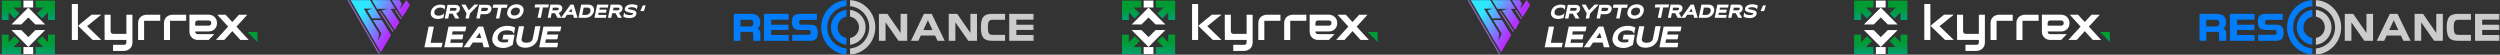
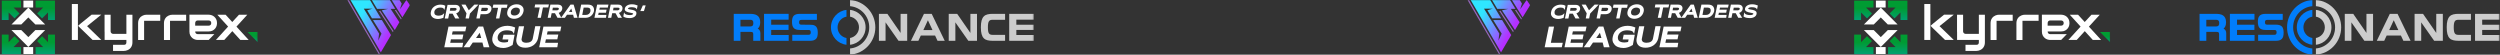
<svg xmlns="http://www.w3.org/2000/svg" width="1830" height="40" viewBox="0 0 1830 40" fill="none">
  <rect x="0" y="0" width="1830" height="40" fill="#333333" stroke="none" />
  <g clip-path="url(#clip0_8191_2584)">
    <mask id="mask0_8191_2584" style="mask-type:luminance" maskUnits="userSpaceOnUse" x="0" y="-1" width="189" height="41">
      <path d="M188.761 -0H0.789V40H188.761V-0Z" fill="white" />
    </mask>
    <g mask="url(#mask0_8191_2584)">
      <path d="M35.149 30.829L30.788 26.471L27.198 30.075L31.54 34.433H26.07V39.547H40.224V25.32H35.149V30.829Z" fill="url(#paint0_linear_8191_2584)" />
      <path d="M26.07 5.509H31.54L27.198 9.868L30.788 13.471L35.149 9.113V14.622H40.224V0.396H26.07V5.509Z" fill="url(#paint1_linear_8191_2584)" />
      <path d="M1.239 14.622H6.314V9.113L10.656 13.471L14.265 9.868L9.923 5.509H15.393V0.396H1.239V14.622Z" fill="url(#paint2_linear_8191_2584)" />
      <path d="M14.265 30.075L10.656 26.471L6.314 30.829V25.32H1.239V39.547H15.393V34.433H9.923L14.265 30.075Z" fill="url(#paint3_linear_8191_2584)" />
      <path d="M181.186 23.414L188.573 30.829V23.414H181.186Z" fill="url(#paint4_linear_8191_2584)" />
      <path d="M20.732 27.169L15.581 22.018H8.382L20.732 34.395L33.063 22.018H25.882L20.732 27.169Z" fill="white" />
      <path d="M8.382 17.924H15.581L20.732 12.773L25.882 17.924H33.063L20.732 5.547L8.382 17.924Z" fill="white" />
      <path d="M24.284 34.434H17.16V39.547H24.284V34.434Z" fill="white" />
      <path d="M24.284 0.396H17.16V5.509H24.284V0.396Z" fill="white" />
      <path d="M57.029 2.943H52.593V29.245H57.029V2.943Z" fill="white" />
      <path d="M67.067 10.735L58.984 17.282C58.74 17.471 57.161 18.886 57.161 18.886C57.161 18.886 58.364 20.131 58.852 20.603L67.781 29.245H74.172L63.74 19.15L74.172 10.716H67.067V10.735Z" fill="white" />
      <path d="M92.518 24.793H82.8C81.879 24.793 80.977 24 80.977 23V10.774H76.54V23.019C76.54 23.189 76.559 23.358 76.578 23.528V29.245H82.762H84.605L84.755 29.358V29.245H92.518V31.019C92.518 31.604 92.368 32.038 92.067 32.358C91.766 32.66 91.334 32.811 90.732 32.811H82.744V37.264H90.732C91.146 37.264 91.597 37.208 92.067 37.113C92.537 37.019 92.988 36.868 93.458 36.66C93.909 36.453 94.36 36.189 94.774 35.868C95.187 35.547 95.563 35.151 95.883 34.679C96.202 34.226 96.447 33.679 96.653 33.075C96.841 32.472 96.935 31.774 96.935 31.019V10.774H92.518V24.793Z" fill="white" />
      <path d="M105.959 10.906C105.489 11 105.019 11.151 104.568 11.359C104.116 11.566 103.665 11.83 103.252 12.151C102.838 12.472 102.462 12.868 102.143 13.34C101.823 13.793 101.56 14.34 101.372 14.943C101.184 15.547 101.09 16.227 101.09 17V29.264H105.489V17.17V16.981C105.489 16.396 105.489 15.208 105.489 15.208C105.489 15.208 106.71 15.208 107.312 15.208H107.444H117.293V10.774H107.293C106.88 10.774 106.428 10.811 105.959 10.906Z" fill="white" />
      <path d="M124.886 10.906C124.416 11 123.946 11.151 123.495 11.359C123.044 11.566 122.593 11.83 122.179 12.151C121.766 12.472 121.39 12.868 121.07 13.34C120.751 13.793 120.488 14.34 120.3 14.943C120.112 15.547 120.018 16.227 120.018 17V29.264H124.454V17.17V16.981C124.454 16.396 124.454 15.208 124.454 15.208C124.454 15.208 125.676 15.208 126.277 15.208H126.409H136.259V10.774H126.258C125.788 10.774 125.356 10.811 124.886 10.906Z" fill="white" />
      <path d="M158.855 16.886C158.855 15.773 158.648 14.829 158.235 14.037C157.821 13.263 157.313 12.622 156.713 12.131C156.111 11.64 155.453 11.301 154.738 11.074C154.024 10.867 153.367 10.754 152.746 10.754H144.776C144.72 10.754 144.664 10.754 144.607 10.754H138.667V16.867V23.112C138.667 24.225 138.874 25.169 139.287 25.961C139.701 26.735 140.208 27.376 140.81 27.867C141.412 28.357 142.07 28.697 142.783 28.923C143.497 29.131 144.156 29.244 144.776 29.244H152.765L156.9 24.999H144.814C144.268 24.999 143.818 24.829 143.441 24.508C143.066 24.169 142.897 23.716 142.897 23.131V23.018H152.784C153.892 23.018 154.832 22.81 155.622 22.395C156.392 21.98 157.032 21.471 157.521 20.867C158.009 20.263 158.348 19.603 158.573 18.886C158.742 18.169 158.855 17.508 158.855 16.886ZM154.156 18.225C153.817 18.603 153.367 18.773 152.765 18.773H142.878V16.904C142.878 16.357 143.047 15.905 143.366 15.527C143.705 15.15 144.156 14.98 144.757 14.98H152.746C153.272 14.98 153.705 15.15 154.08 15.471C154.457 15.81 154.626 16.263 154.626 16.829C154.644 17.395 154.475 17.848 154.156 18.225Z" fill="white" />
      <path d="M173.085 19.491L181.036 10.774H174.945L170.02 16.113L165.133 10.774H159.062L166.975 19.453L158.046 29.245H164.156L170.058 22.793L175.941 29.245H182.032L173.085 19.491Z" fill="white" />
    </g>
  </g>
  <g clip-path="url(#clip1_8191_2584)">
    <mask id="mask1_8191_2584" style="mask-type:luminance" maskUnits="userSpaceOnUse" x="254" y="0" width="47" height="40">
      <path d="M300.125 0H254.196V39.959H300.125V0Z" fill="white" />
    </mask>
    <g mask="url(#mask1_8191_2584)">
      <path fill-rule="evenodd" clip-rule="evenodd" d="M279.535 14.681H273.027L279.249 24.661L276.834 29.774L277.489 24.578L266.313 6.351H272.699L268.769 7.547L272.29 13.403H278.798L270.816 0.001H256.53L278.758 38.31L286.208 25.65L279.535 14.681ZM297.506 0.001L292.757 6.846L294.067 2.64L292.43 -0.04H286.699L294.558 12.661L300.084 3.754L297.506 0.001ZM289.319 6.475H285.921L292.348 16.248L288.991 21.98L279.453 7.589L284.202 6.475H276.015L272.167 0.001H285.348L289.319 6.475Z" fill="url(#paint5_linear_8191_2584)" />
      <path d="M287.558 23.506L277.447 8.083L278.348 7.877L288.049 22.723L287.558 23.506Z" fill="#9666BE" />
      <path d="M277.447 39.96L254.196 0.001H255.302L277.938 39.176L277.447 39.96Z" fill="#9666BE" />
      <path d="M293.535 14.269L288.909 7.3H289.933L293.985 13.486L293.535 14.269Z" fill="#9666BE" />
    </g>
-     <path d="M317.564 19.463H313.757L310.687 34.597H323.213L323.95 31.34H315.231L317.564 19.463Z" fill="white" />
    <path d="M338.441 28.783L339.178 25.278H330.827L331.359 22.927H340.611L341.347 19.463H328.289L325.219 34.597H338.441L339.014 31.34H329.558L330.09 28.783H338.441Z" fill="white" />
    <path d="M350.23 19.464L339.342 34.598H343.681L346.055 31.134H353.137L354.037 34.598H358.212L353.669 19.423H350.23V19.464ZM352.236 27.835H348.429L351.131 24L352.236 27.835Z" fill="white" />
    <path d="M370.943 22.185C373.317 22.185 374.955 22.721 375.282 23.299L376.183 24.742L377.083 20.165L376.715 20C375.61 19.464 373.44 18.886 371.434 18.886C365.826 18.886 361.446 22.185 360.546 26.927C360.014 29.113 360.382 30.969 361.651 32.412C362.92 34.226 365.458 35.134 368.528 35.134C370.534 35.134 372.867 34.391 374.873 33.113L375.241 32.948L376.674 25.443H368.528L367.791 28.907H372.13L371.762 30.721C370.861 30.886 369.961 31.092 369.06 31.092C367.054 31.092 365.622 30.556 364.885 29.649C364.353 28.907 364.148 27.835 364.353 26.721C364.926 24 367.464 22.185 370.943 22.185Z" fill="white" />
    <path d="M391.779 19.258L389.978 28.206C389.609 30.227 387.808 31.299 385.27 31.299C383.838 31.299 382.732 30.928 382.2 30.186C381.832 29.65 381.668 29.072 381.832 28.371L383.633 19.217H379.826L378.025 28.165C377.657 29.98 378.025 31.464 378.926 32.742C380.031 34.186 381.996 34.928 384.534 34.928C389.077 34.928 392.68 32.371 393.785 28.33L395.586 19.175H391.779V19.258Z" fill="white" />
    <path d="M394.685 34.597H407.948L408.48 31.34H399.065L399.597 28.783H407.948L408.685 25.278H400.334L400.866 22.927H410.117L410.854 19.463H397.796L394.685 34.597Z" fill="white" />
    <path d="M320.921 11.464C319.734 11.464 318.752 11.092 318.301 10.515C317.933 10.02 317.81 9.319 317.933 8.577C318.301 6.763 319.98 5.567 322.231 5.567C323.541 5.567 324.523 5.814 324.728 6.309L325.342 7.257L325.956 4.247L325.71 4.123C324.974 3.629 323.786 3.381 322.599 3.381C318.874 3.381 316.009 5.443 315.436 8.577C315.067 10.02 315.313 11.216 316.173 12.206C316.991 13.278 318.67 13.897 320.594 13.897C321.903 13.897 323.213 13.525 324.319 13.154L324.564 13.031L325.178 9.649L324.114 10.598C323.541 11.092 322.231 11.464 320.921 11.464Z" fill="white" />
    <path d="M328.085 13.526L328.821 10.021H331.318L333.242 13.526H336.231L333.938 9.773C335.371 9.278 336.312 8.33 336.558 7.01C336.804 6.062 336.558 5.196 336.067 4.619C335.453 3.876 334.511 3.546 333.201 3.546H327.593L325.547 13.567H328.085V13.526ZM332.997 5.814C333.488 5.814 333.815 5.938 334.061 6.186C334.184 6.309 334.307 6.557 334.184 6.928C334.061 7.546 333.365 7.876 332.506 7.876H329.272L329.64 5.814H332.997Z" fill="white" />
    <path d="M340.774 13.525H343.271L344.008 9.897L350.23 3.381H347.242L343.148 7.505L340.774 3.381H337.786L341.47 9.773L340.774 13.525Z" fill="white" />
    <path d="M356.329 3.505H350.721L348.674 13.526H351.171L351.785 10.392H355.265C357.557 10.392 359.317 9.072 359.686 7.01C359.931 6.062 359.686 5.196 359.195 4.619C358.58 3.876 357.639 3.505 356.329 3.505ZM357.148 6.763C357.025 7.588 356.329 8.082 355.347 8.082H352.113L352.604 5.691H355.961C356.452 5.691 356.779 5.814 357.025 6.062C357.148 6.144 357.271 6.392 357.148 6.763Z" fill="white" />
    <path d="M363.042 13.525H365.539L367.095 5.69H371.025L371.516 3.381H361.118L360.627 5.69H364.598L363.042 13.525Z" fill="white" />
    <path d="M372.13 12.082C373.072 13.154 374.504 13.773 376.305 13.773C379.662 13.773 382.405 11.711 383.141 8.577C383.51 7.134 383.264 5.814 382.405 4.825C381.463 3.752 380.03 3.134 378.229 3.134C374.75 3.134 372.007 5.196 371.393 8.33C371.025 9.773 371.27 11.093 372.13 12.082ZM377.861 5.567C378.925 5.567 379.662 5.938 380.153 6.392C380.522 6.886 380.644 7.464 380.522 8.33C380.153 10.144 378.598 11.34 376.592 11.34C375.528 11.34 374.791 11.093 374.3 10.515C373.931 10.02 373.808 9.443 373.931 8.577C374.259 6.763 375.814 5.567 377.861 5.567Z" fill="white" />
    <path d="M393.498 13.031H395.913L397.428 5.485H401.317L401.808 3.258H391.738L391.288 5.485H395.095L393.498 13.031Z" fill="white" />
    <path d="M417.609 3.381L410.814 12.824L408.972 9.402C410.363 8.948 411.264 8 411.51 6.721C411.755 5.773 411.51 4.989 411.059 4.412C410.486 3.711 409.545 3.381 408.276 3.381H402.872L400.908 13.031H403.118L403.814 9.649H406.229L408.071 13.031H410.732H410.978H413.515L415.03 10.804H419.533L420.106 13.031H422.767L419.901 3.381H417.609ZM409.054 6.639C408.931 7.216 408.235 7.587 407.457 7.587H404.346L404.674 5.608H407.907C408.358 5.608 408.726 5.732 408.931 5.938C409.054 6.062 409.176 6.268 409.054 6.639ZM418.878 8.742H416.463L418.182 6.309L418.878 8.742Z" fill="white" />
    <path d="M430.503 3.381H425.427L423.462 13.031H428.661C431.649 13.031 433.983 11.175 434.76 8.288C435.006 6.886 434.76 5.732 434.064 4.783C433.287 3.835 432.141 3.381 430.503 3.381ZM432.222 8.247C431.895 9.855 430.626 10.928 428.866 10.928H426.205L427.228 5.567H430.094C430.79 5.567 431.486 5.814 431.813 6.268C432.222 6.763 432.345 7.464 432.222 8.247Z" fill="white" />
    <path d="M444.912 5.567L445.403 3.381H437.094L435.129 13.031H443.561L443.889 10.928H437.871L438.24 9.319H443.561L444.012 7.092H438.69L439.059 5.567H444.912Z" fill="white" />
    <path d="M452.403 3.381H446.999L445.035 13.031H447.45L448.146 9.649H450.561L452.403 13.031H455.268L453.058 9.443C454.449 8.989 455.35 8.041 455.596 6.763C455.841 5.814 455.596 5.031 455.145 4.453C454.613 3.711 453.672 3.381 452.403 3.381ZM453.467 6.639C453.344 7.216 452.648 7.587 451.871 7.587H448.76L449.087 5.608H452.321C452.771 5.608 453.14 5.732 453.344 5.938C453.467 6.062 453.59 6.268 453.467 6.639Z" fill="white" />
    <path d="M462.554 3.134C459.771 3.134 457.724 4.412 457.356 6.268C456.905 8.371 459.443 8.948 461.285 9.278C462.309 9.402 463.578 9.732 463.496 10.103C463.373 10.556 462.554 11.051 461.203 11.051C459.116 11.051 457.724 10.474 457.397 10.02L456.823 9.072L456.25 12.082L456.496 12.206C457.315 12.907 459.034 13.237 460.999 13.237C463.537 13.237 465.624 11.959 465.829 10.103C465.952 9.526 465.829 9.072 465.583 8.577C464.888 7.629 463.373 7.299 461.899 7.051C461.081 6.928 459.934 6.721 459.689 6.35C459.689 6.35 459.689 6.35 459.689 6.227C459.812 5.773 460.712 5.278 462.227 5.278C464.069 5.278 465.338 5.732 465.583 6.103L466.157 6.928L466.73 4.041L466.484 3.917C465.583 3.505 464.069 3.134 462.554 3.134Z" fill="white" />
    <path d="M470.537 3.958L468.695 8.123H471.356L472.625 3.958H470.537Z" fill="white" />
  </g>
  <g clip-path="url(#clip2_8191_2584)">
    <mask id="mask2_8191_2584" style="mask-type:luminance" maskUnits="userSpaceOnUse" x="536" y="0" width="221" height="40">
      <path d="M756.789 0H536.789V40H756.789V0Z" fill="white" />
    </mask>
    <g mask="url(#mask2_8191_2584)">
      <path d="M542.017 23.335V29.865H536.789V10.134H549C549.979 10.134 550.916 10.209 551.812 10.363C552.708 10.517 553.507 10.812 554.2 11.256C554.893 11.695 555.442 12.322 555.853 13.13C556.26 13.939 556.468 14.991 556.468 16.286C556.468 17.422 556.306 18.366 555.987 19.118C555.669 19.876 555.221 20.488 554.653 20.956C555.258 21.264 555.733 21.689 556.08 22.236C556.426 22.783 556.602 23.508 556.602 24.41V29.861H551.374V25.008C551.374 24.377 551.244 23.943 550.986 23.7C550.727 23.456 550.182 23.335 549.346 23.335H542.017ZM551.457 16.912C551.457 16.407 551.397 16.001 551.281 15.683C551.166 15.37 551.004 15.122 550.801 14.939C550.598 14.762 550.358 14.64 550.081 14.575C549.803 14.514 549.508 14.481 549.189 14.481H542.017V19.366H549.189C549.508 19.366 549.808 19.329 550.081 19.259C550.358 19.189 550.598 19.062 550.801 18.88C551.004 18.702 551.166 18.455 551.281 18.137C551.397 17.824 551.457 17.412 551.457 16.912Z" fill="#017DFB" />
      <path d="M577.224 21.905H564.505V25.602H577.33V29.866H559.277V10.134H577.275V14.398H564.505V18.095H577.224V21.905Z" fill="#017DFB" />
-       <path d="M585.517 21.933C584.414 21.933 583.495 21.811 582.756 21.568C582.017 21.325 581.426 20.956 580.982 20.46C580.539 19.965 580.22 19.343 580.035 18.6C579.851 17.857 579.754 16.978 579.754 15.968C579.754 14.996 579.841 14.145 580.022 13.416C580.197 12.687 580.507 12.079 580.941 11.593C581.375 11.107 581.961 10.742 582.7 10.499C583.439 10.256 584.377 10.134 585.513 10.134H597.964V14.561H586.58C585.975 14.561 585.554 14.697 585.314 14.968C585.074 15.239 584.954 15.688 584.954 16.319C584.954 16.95 585.074 17.394 585.314 17.656C585.554 17.918 585.975 18.049 586.58 18.049H592.874C593.978 18.049 594.897 18.165 595.636 18.399C596.375 18.633 596.962 18.993 597.396 19.479C597.83 19.965 598.144 20.577 598.329 21.316C598.514 22.055 598.61 22.919 598.61 23.906C598.61 24.892 598.523 25.761 598.343 26.509C598.162 27.257 597.853 27.879 597.41 28.37C596.966 28.865 596.38 29.239 595.65 29.492C594.92 29.744 593.997 29.87 592.879 29.87H579.948V25.472H591.84C592.427 25.472 592.842 25.331 593.092 25.051C593.341 24.77 593.466 24.308 593.466 23.663C593.466 22.98 593.336 22.522 593.078 22.288C592.819 22.055 592.408 21.938 591.84 21.938H585.517V21.933Z" fill="#017DFB" />
+       <path d="M585.517 21.933C584.414 21.933 583.495 21.811 582.756 21.568C582.017 21.325 581.426 20.956 580.982 20.46C580.539 19.965 580.22 19.343 580.035 18.6C579.851 17.857 579.754 16.978 579.754 15.968C579.754 14.996 579.841 14.145 580.022 13.416C580.197 12.687 580.507 12.079 580.941 11.593C581.375 11.107 581.961 10.742 582.7 10.499C583.439 10.256 584.377 10.134 585.513 10.134H597.964V14.561H586.58C585.975 14.561 585.554 14.697 585.314 14.968C585.074 15.239 584.954 15.688 584.954 16.319C584.954 16.95 585.074 17.394 585.314 17.656C585.554 17.918 585.975 18.049 586.58 18.049C593.978 18.049 594.897 18.165 595.636 18.399C596.375 18.633 596.962 18.993 597.396 19.479C597.83 19.965 598.144 20.577 598.329 21.316C598.514 22.055 598.61 22.919 598.61 23.906C598.61 24.892 598.523 25.761 598.343 26.509C598.162 27.257 597.853 27.879 597.41 28.37C596.966 28.865 596.38 29.239 595.65 29.492C594.92 29.744 593.997 29.87 592.879 29.87H579.948V25.472H591.84C592.427 25.472 592.842 25.331 593.092 25.051C593.341 24.77 593.466 24.308 593.466 23.663C593.466 22.98 593.336 22.522 593.078 22.288C592.819 22.055 592.408 21.938 591.84 21.938H585.517V21.933Z" fill="#017DFB" />
      <path d="M659.24 24.116V10.134H664.066V29.866H657.72L648.225 16.37V29.866H643.371V10.134H649.56L659.24 24.116Z" fill="#CCCCCC" />
      <path d="M676.347 10.134H682L691.547 29.866H686.267L684.481 26.032H674.029L672.241 29.866H666.801L676.347 10.134ZM675.895 22.012H682.587L679.224 14.832L675.895 22.012Z" fill="#CCCCCC" />
      <path d="M710.337 24.116V10.134H715.164V29.866H708.818L699.323 16.37V29.866H694.469V10.134H700.657L710.337 24.116Z" fill="#CCCCCC" />
      <path d="M735.726 29.866H726.632C725.192 29.866 723.93 29.735 722.845 29.473C721.76 29.211 720.859 28.721 720.139 28.001C719.419 27.281 718.883 26.285 718.527 25.004C718.171 23.728 717.996 22.064 717.996 20.012C717.996 17.96 718.171 16.296 718.527 15.02C718.883 13.743 719.419 12.738 720.139 12.009C720.859 11.28 721.76 10.784 722.845 10.523C723.93 10.261 725.192 10.13 726.632 10.13H735.726V14.477H726.66C726.004 14.477 725.45 14.552 725.007 14.706C724.563 14.861 724.203 15.141 723.926 15.557C723.648 15.973 723.45 16.539 723.326 17.259C723.201 17.978 723.141 18.895 723.141 20.012C723.141 21.129 723.201 22.045 723.326 22.765C723.45 23.485 723.648 24.046 723.926 24.453C724.203 24.859 724.567 25.135 725.021 25.289C725.473 25.444 726.023 25.518 726.66 25.518H735.726V29.866Z" fill="#CCCCCC" />
      <path d="M756.681 21.905H743.962V25.602H756.787V29.866H738.734V10.134H756.732V14.398H743.958V18.095H756.677V21.905H756.681Z" fill="#CCCCCC" />
-       <path d="M619.627 35.475C611.762 34.802 605.582 28.136 605.582 20.002C605.582 11.869 611.762 5.203 619.627 4.53V0C609.295 0.682 601.121 9.372 601.121 20.002C601.121 30.632 609.291 39.322 619.622 40.005V35.475H619.627Z" fill="#017DFB" />
      <path d="M619.628 27.809C615.924 27.178 613.102 23.929 613.102 20.002C613.102 16.076 615.929 12.827 619.628 12.196V7.241C613.241 7.904 608.258 13.36 608.258 20.002C608.258 26.645 613.241 32.095 619.628 32.764V27.809Z" fill="#017DFB" />
      <path d="M622.242 0V4.53C630.107 5.203 636.286 11.869 636.286 20.002C636.286 28.136 630.107 34.802 622.242 35.475V40.005C632.573 39.322 640.743 30.632 640.743 20.002C640.743 9.372 632.568 0.682 622.242 0Z" fill="#CCCCCC" />
      <path d="M622.242 7.241V12.191C625.95 12.822 628.777 16.066 628.777 19.998C628.777 23.929 625.945 27.178 622.242 27.804V32.754C628.633 32.095 633.621 26.635 633.621 19.993C633.621 13.35 628.628 7.9 622.242 7.241Z" fill="#CCCCCC" />
    </g>
  </g>
  <g clip-path="url(#clip3_8191_2584)">
    <mask id="mask3_8191_2584" style="mask-type:luminance" maskUnits="userSpaceOnUse" x="820" y="-1" width="189" height="41">
      <path d="M1008.76 -0H820.789V40H1008.76V-0Z" fill="white" />
    </mask>
    <g mask="url(#mask3_8191_2584)">
      <path d="M855.149 30.829L850.788 26.471L847.198 30.075L851.54 34.433H846.07V39.547H860.225V25.32H855.149V30.829Z" fill="url(#paint6_linear_8191_2584)" />
      <path d="M846.07 5.509H851.54L847.198 9.868L850.788 13.471L855.149 9.113V14.622H860.225V0.396H846.07V5.509Z" fill="url(#paint7_linear_8191_2584)" />
      <path d="M821.239 14.622H826.314V9.113L830.656 13.471L834.265 9.868L829.923 5.509H835.393V0.396H821.239V14.622Z" fill="url(#paint8_linear_8191_2584)" />
      <path d="M834.265 30.075L830.656 26.471L826.314 30.829V25.32H821.239V39.547H835.393V34.433H829.923L834.265 30.075Z" fill="url(#paint9_linear_8191_2584)" />
      <path d="M1001.19 23.414L1008.57 30.829V23.414H1001.19Z" fill="url(#paint10_linear_8191_2584)" />
      <path d="M840.732 27.169L835.581 22.018H828.382L840.732 34.395L853.063 22.018H845.882L840.732 27.169Z" fill="white" />
      <path d="M828.382 17.924H835.581L840.732 12.773L845.882 17.924H853.063L840.732 5.547L828.382 17.924Z" fill="white" />
      <path d="M844.284 34.434H837.16V39.547H844.284V34.434Z" fill="white" />
      <path d="M844.284 0.396H837.16V5.509H844.284V0.396Z" fill="white" />
      <path d="M877.029 2.943H872.593V29.245H877.029V2.943Z" fill="white" />
      <path d="M887.067 10.735L878.984 17.282C878.74 17.471 877.161 18.886 877.161 18.886C877.161 18.886 878.364 20.131 878.853 20.603L887.781 29.245H894.172L883.74 19.15L894.172 10.716H887.067V10.735Z" fill="white" />
      <path d="M912.518 24.793H902.8C901.879 24.793 900.977 24 900.977 23V10.774H896.541V23.019C896.541 23.189 896.559 23.358 896.578 23.528V29.245H902.763H904.605L904.755 29.358V29.245H912.518V31.019C912.518 31.604 912.368 32.038 912.067 32.358C911.766 32.66 911.334 32.811 910.732 32.811H902.744V37.264H910.732C911.146 37.264 911.597 37.208 912.067 37.113C912.537 37.019 912.988 36.868 913.458 36.66C913.909 36.453 914.36 36.189 914.774 35.868C915.187 35.547 915.563 35.151 915.883 34.679C916.202 34.226 916.447 33.679 916.654 33.075C916.842 32.472 916.935 31.774 916.935 31.019V10.774H912.518V24.793Z" fill="white" />
      <path d="M925.959 10.906C925.489 11 925.019 11.151 924.568 11.359C924.117 11.566 923.665 11.83 923.252 12.151C922.838 12.472 922.462 12.868 922.143 13.34C921.823 13.793 921.56 14.34 921.372 14.943C921.184 15.547 921.09 16.227 921.09 17V29.264H925.489V17.17V16.981C925.489 16.396 925.489 15.208 925.489 15.208C925.489 15.208 926.711 15.208 927.312 15.208H927.444H937.293V10.774H927.293C926.88 10.774 926.429 10.811 925.959 10.906Z" fill="white" />
      <path d="M944.886 10.906C944.416 11 943.946 11.151 943.495 11.359C943.044 11.566 942.593 11.83 942.179 12.151C941.766 12.472 941.39 12.868 941.07 13.34C940.751 13.793 940.488 14.34 940.3 14.943C940.112 15.547 940.018 16.227 940.018 17V29.264H944.454V17.17V16.981C944.454 16.396 944.454 15.208 944.454 15.208C944.454 15.208 945.676 15.208 946.277 15.208H946.409H956.259V10.774H946.258C945.788 10.774 945.356 10.811 944.886 10.906Z" fill="white" />
      <path d="M978.855 16.886C978.855 15.773 978.648 14.829 978.235 14.037C977.821 13.263 977.313 12.622 976.713 12.131C976.111 11.64 975.453 11.301 974.738 11.074C974.024 10.867 973.367 10.754 972.746 10.754H964.776C964.72 10.754 964.664 10.754 964.607 10.754H958.667V16.867V23.112C958.667 24.225 958.874 25.169 959.287 25.961C959.701 26.735 960.208 27.376 960.81 27.867C961.412 28.357 962.07 28.697 962.783 28.923C963.498 29.131 964.156 29.244 964.776 29.244H972.765L976.9 24.999H964.814C964.268 24.999 963.818 24.829 963.441 24.508C963.066 24.169 962.897 23.716 962.897 23.131V23.018H972.784C973.893 23.018 974.832 22.81 975.622 22.395C976.392 21.98 977.032 21.471 977.521 20.867C978.009 20.263 978.348 19.603 978.573 18.886C978.742 18.169 978.855 17.508 978.855 16.886ZM974.157 18.225C973.817 18.603 973.367 18.773 972.765 18.773H962.878V16.904C962.878 16.357 963.047 15.905 963.366 15.527C963.705 15.15 964.156 14.98 964.758 14.98H972.746C973.272 14.98 973.705 15.15 974.08 15.471C974.457 15.81 974.626 16.263 974.626 16.829C974.644 17.395 974.476 17.848 974.157 18.225Z" fill="white" />
      <path d="M993.085 19.491L1001.04 10.774H994.945L990.021 16.113L985.133 10.774H979.063L986.975 19.453L978.047 29.245H984.156L990.058 22.793L995.941 29.245H1002.03L993.085 19.491Z" fill="white" />
    </g>
  </g>
  <g clip-path="url(#clip4_8191_2584)">
    <mask id="mask4_8191_2584" style="mask-type:luminance" maskUnits="userSpaceOnUse" x="1074" y="0" width="47" height="40">
      <path d="M1120.13 0H1074.2V39.959H1120.13V0Z" fill="white" />
    </mask>
    <g mask="url(#mask4_8191_2584)">
      <path fill-rule="evenodd" clip-rule="evenodd" d="M1099.54 14.681H1093.03L1099.25 24.661L1096.83 29.774L1097.49 24.578L1086.31 6.351H1092.7L1088.77 7.547L1092.29 13.403H1098.8L1090.82 0.001H1076.53L1098.76 38.31L1106.21 25.65L1099.54 14.681ZM1117.51 0.001L1112.76 6.846L1114.07 2.64L1112.43 -0.04H1106.7L1114.56 12.661L1120.08 3.754L1117.51 0.001ZM1109.32 6.475H1105.92L1112.35 16.248L1108.99 21.98L1099.45 7.589L1104.2 6.475H1096.01L1092.17 0.001H1105.35L1109.32 6.475Z" fill="url(#paint11_linear_8191_2584)" />
      <path d="M1107.56 23.506L1097.45 8.083L1098.35 7.877L1108.05 22.723L1107.56 23.506Z" fill="#9666BE" />
      <path d="M1097.45 39.96L1074.2 0.001H1075.3L1097.94 39.176L1097.45 39.96Z" fill="#9666BE" />
      <path d="M1113.53 14.269L1108.91 7.3H1109.93L1113.99 13.486L1113.53 14.269Z" fill="#9666BE" />
    </g>
    <path d="M1137.56 19.463H1133.76L1130.69 34.597H1143.21L1143.95 31.34H1135.23L1137.56 19.463Z" fill="white" />
    <path d="M1158.44 28.783L1159.18 25.278H1150.83L1151.36 22.927H1160.61L1161.35 19.463H1148.29L1145.22 34.597H1158.44L1159.01 31.34H1149.56L1150.09 28.783H1158.44Z" fill="white" />
    <path d="M1170.23 19.464L1159.34 34.598H1163.68L1166.05 31.134H1173.14L1174.04 34.598H1178.21L1173.67 19.423H1170.23V19.464ZM1172.24 27.835H1168.43L1171.13 24L1172.24 27.835Z" fill="white" />
    <path d="M1190.94 22.185C1193.32 22.185 1194.95 22.721 1195.28 23.299L1196.18 24.742L1197.08 20.165L1196.71 20C1195.61 19.464 1193.44 18.886 1191.43 18.886C1185.83 18.886 1181.45 22.185 1180.55 26.927C1180.01 29.113 1180.38 30.969 1181.65 32.412C1182.92 34.226 1185.46 35.134 1188.53 35.134C1190.53 35.134 1192.87 34.391 1194.87 33.113L1195.24 32.948L1196.67 25.443H1188.53L1187.79 28.907H1192.13L1191.76 30.721C1190.86 30.886 1189.96 31.092 1189.06 31.092C1187.05 31.092 1185.62 30.556 1184.88 29.649C1184.35 28.907 1184.15 27.835 1184.35 26.721C1184.93 24 1187.46 22.185 1190.94 22.185Z" fill="white" />
    <path d="M1211.78 19.258L1209.98 28.206C1209.61 30.227 1207.81 31.299 1205.27 31.299C1203.84 31.299 1202.73 30.928 1202.2 30.186C1201.83 29.65 1201.67 29.072 1201.83 28.371L1203.63 19.217H1199.83L1198.02 28.165C1197.66 29.98 1198.02 31.464 1198.93 32.742C1200.03 34.186 1202 34.928 1204.53 34.928C1209.08 34.928 1212.68 32.371 1213.78 28.33L1215.59 19.175H1211.78V19.258Z" fill="white" />
    <path d="M1214.68 34.597H1227.95L1228.48 31.34H1219.06L1219.6 28.783H1227.95L1228.68 25.278H1220.33L1220.87 22.927H1230.12L1230.85 19.463H1217.8L1214.68 34.597Z" fill="white" />
    <path d="M1140.92 11.464C1139.73 11.464 1138.75 11.092 1138.3 10.515C1137.93 10.02 1137.81 9.319 1137.93 8.577C1138.3 6.763 1139.98 5.567 1142.23 5.567C1143.54 5.567 1144.52 5.814 1144.73 6.309L1145.34 7.257L1145.96 4.247L1145.71 4.123C1144.97 3.629 1143.79 3.381 1142.6 3.381C1138.87 3.381 1136.01 5.443 1135.44 8.577C1135.07 10.02 1135.31 11.216 1136.17 12.206C1136.99 13.278 1138.67 13.897 1140.59 13.897C1141.9 13.897 1143.21 13.525 1144.32 13.154L1144.56 13.031L1145.18 9.649L1144.11 10.598C1143.54 11.092 1142.23 11.464 1140.92 11.464Z" fill="white" />
    <path d="M1148.08 13.526L1148.82 10.021H1151.32L1153.24 13.526H1156.23L1153.94 9.773C1155.37 9.278 1156.31 8.33 1156.56 7.01C1156.8 6.062 1156.56 5.196 1156.07 4.619C1155.45 3.876 1154.51 3.546 1153.2 3.546H1147.59L1145.55 13.567H1148.08V13.526ZM1153 5.814C1153.49 5.814 1153.82 5.938 1154.06 6.186C1154.18 6.309 1154.31 6.557 1154.18 6.928C1154.06 7.546 1153.37 7.876 1152.51 7.876H1149.27L1149.64 5.814H1153Z" fill="white" />
    <path d="M1160.77 13.525H1163.27L1164.01 9.897L1170.23 3.381H1167.24L1163.15 7.505L1160.77 3.381H1157.79L1161.47 9.773L1160.77 13.525Z" fill="white" />
    <path d="M1176.33 3.505H1170.72L1168.67 13.526H1171.17L1171.79 10.392H1175.26C1177.56 10.392 1179.32 9.072 1179.69 7.01C1179.93 6.062 1179.69 5.196 1179.19 4.619C1178.58 3.876 1177.64 3.505 1176.33 3.505ZM1177.15 6.763C1177.02 7.588 1176.33 8.082 1175.35 8.082H1172.11L1172.6 5.691H1175.96C1176.45 5.691 1176.78 5.814 1177.02 6.062C1177.15 6.144 1177.27 6.392 1177.15 6.763Z" fill="white" />
    <path d="M1183.04 13.525H1185.54L1187.09 5.69H1191.02L1191.52 3.381H1181.12L1180.63 5.69H1184.6L1183.04 13.525Z" fill="white" />
    <path d="M1192.13 12.082C1193.07 13.154 1194.5 13.773 1196.31 13.773C1199.66 13.773 1202.4 11.711 1203.14 8.577C1203.51 7.134 1203.26 5.814 1202.4 4.825C1201.46 3.752 1200.03 3.134 1198.23 3.134C1194.75 3.134 1192.01 5.196 1191.39 8.33C1191.02 9.773 1191.27 11.093 1192.13 12.082ZM1197.86 5.567C1198.93 5.567 1199.66 5.938 1200.15 6.392C1200.52 6.886 1200.64 7.464 1200.52 8.33C1200.15 10.144 1198.6 11.34 1196.59 11.34C1195.53 11.34 1194.79 11.093 1194.3 10.515C1193.93 10.02 1193.81 9.443 1193.93 8.577C1194.26 6.763 1195.81 5.567 1197.86 5.567Z" fill="white" />
    <path d="M1213.5 13.031H1215.91L1217.43 5.485H1221.32L1221.81 3.258H1211.74L1211.29 5.485H1215.09L1213.5 13.031Z" fill="white" />
    <path d="M1237.61 3.381L1230.81 12.824L1228.97 9.402C1230.36 8.948 1231.26 8 1231.51 6.721C1231.76 5.773 1231.51 4.989 1231.06 4.412C1230.49 3.711 1229.54 3.381 1228.28 3.381H1222.87L1220.91 13.031H1223.12L1223.81 9.649H1226.23L1228.07 13.031H1230.73H1230.98H1233.52L1235.03 10.804H1239.53L1240.11 13.031H1242.77L1239.9 3.381H1237.61ZM1229.05 6.639C1228.93 7.216 1228.23 7.587 1227.46 7.587H1224.35L1224.67 5.608H1227.91C1228.36 5.608 1228.73 5.732 1228.93 5.938C1229.05 6.062 1229.18 6.268 1229.05 6.639ZM1238.88 8.742H1236.46L1238.18 6.309L1238.88 8.742Z" fill="white" />
    <path d="M1250.5 3.381H1245.43L1243.46 13.031H1248.66C1251.65 13.031 1253.98 11.175 1254.76 8.288C1255.01 6.886 1254.76 5.732 1254.06 4.783C1253.29 3.835 1252.14 3.381 1250.5 3.381ZM1252.22 8.247C1251.89 9.855 1250.63 10.928 1248.87 10.928H1246.2L1247.23 5.567H1250.09C1250.79 5.567 1251.49 5.814 1251.81 6.268C1252.22 6.763 1252.35 7.464 1252.22 8.247Z" fill="white" />
    <path d="M1264.91 5.567L1265.4 3.381H1257.09L1255.13 13.031H1263.56L1263.89 10.928H1257.87L1258.24 9.319H1263.56L1264.01 7.092H1258.69L1259.06 5.567H1264.91Z" fill="white" />
    <path d="M1272.4 3.381H1267L1265.03 13.031H1267.45L1268.15 9.649H1270.56L1272.4 13.031H1275.27L1273.06 9.443C1274.45 8.989 1275.35 8.041 1275.6 6.763C1275.84 5.814 1275.6 5.031 1275.15 4.453C1274.61 3.711 1273.67 3.381 1272.4 3.381ZM1273.47 6.639C1273.34 7.216 1272.65 7.587 1271.87 7.587H1268.76L1269.09 5.608H1272.32C1272.77 5.608 1273.14 5.732 1273.34 5.938C1273.47 6.062 1273.59 6.268 1273.47 6.639Z" fill="white" />
    <path d="M1282.55 3.134C1279.77 3.134 1277.72 4.412 1277.36 6.268C1276.91 8.371 1279.44 8.948 1281.29 9.278C1282.31 9.402 1283.58 9.732 1283.5 10.103C1283.37 10.556 1282.55 11.051 1281.2 11.051C1279.12 11.051 1277.72 10.474 1277.4 10.02L1276.82 9.072L1276.25 12.082L1276.5 12.206C1277.31 12.907 1279.03 13.237 1281 13.237C1283.54 13.237 1285.62 11.959 1285.83 10.103C1285.95 9.526 1285.83 9.072 1285.58 8.577C1284.89 7.629 1283.37 7.299 1281.9 7.051C1281.08 6.928 1279.93 6.721 1279.69 6.35C1279.69 6.35 1279.69 6.35 1279.69 6.227C1279.81 5.773 1280.71 5.278 1282.23 5.278C1284.07 5.278 1285.34 5.732 1285.58 6.103L1286.16 6.928L1286.73 4.041L1286.48 3.917C1285.58 3.505 1284.07 3.134 1282.55 3.134Z" fill="white" />
-     <path d="M1290.54 3.958L1288.69 8.123H1291.36L1292.62 3.958H1290.54Z" fill="white" />
  </g>
  <g clip-path="url(#clip5_8191_2584)">
    <mask id="mask5_8191_2584" style="mask-type:luminance" maskUnits="userSpaceOnUse" x="1356" y="-1" width="189" height="41">
      <path d="M1544.76 -0H1356.79V40H1544.76V-0Z" fill="white" />
    </mask>
    <g mask="url(#mask5_8191_2584)">
      <path d="M1391.15 30.829L1386.79 26.471L1383.2 30.075L1387.54 34.433H1382.07V39.547H1396.22V25.32H1391.15V30.829Z" fill="url(#paint12_linear_8191_2584)" />
      <path d="M1382.07 5.509H1387.54L1383.2 9.868L1386.79 13.471L1391.15 9.113V14.622H1396.22V0.396H1382.07V5.509Z" fill="url(#paint13_linear_8191_2584)" />
      <path d="M1357.24 14.622H1362.31V9.113L1366.66 13.471L1370.27 9.868L1365.92 5.509H1371.39V0.396H1357.24V14.622Z" fill="url(#paint14_linear_8191_2584)" />
      <path d="M1370.27 30.075L1366.66 26.471L1362.31 30.829V25.32H1357.24V39.547H1371.39V34.433H1365.92L1370.27 30.075Z" fill="url(#paint15_linear_8191_2584)" />
      <path d="M1537.19 23.414L1544.57 30.829V23.414H1537.19Z" fill="url(#paint16_linear_8191_2584)" />
      <path d="M1376.73 27.169L1371.58 22.018H1364.38L1376.73 34.395L1389.06 22.018H1381.88L1376.73 27.169Z" fill="white" />
      <path d="M1364.38 17.924H1371.58L1376.73 12.773L1381.88 17.924H1389.06L1376.73 5.547L1364.38 17.924Z" fill="white" />
      <path d="M1380.28 34.434H1373.16V39.547H1380.28V34.434Z" fill="white" />
      <path d="M1380.28 0.396H1373.16V5.509H1380.28V0.396Z" fill="white" />
      <path d="M1413.03 2.943H1408.59V29.245H1413.03V2.943Z" fill="white" />
      <path d="M1423.07 10.735L1414.98 17.282C1414.74 17.471 1413.16 18.886 1413.16 18.886C1413.16 18.886 1414.36 20.131 1414.85 20.603L1423.78 29.245H1430.17L1419.74 19.15L1430.17 10.716H1423.07V10.735Z" fill="white" />
      <path d="M1448.52 24.793H1438.8C1437.88 24.793 1436.98 24 1436.98 23V10.774H1432.54V23.019C1432.54 23.189 1432.56 23.358 1432.58 23.528V29.245H1438.76H1440.6L1440.75 29.358V29.245H1448.52V31.019C1448.52 31.604 1448.37 32.038 1448.07 32.358C1447.77 32.66 1447.33 32.811 1446.73 32.811H1438.74V37.264H1446.73C1447.15 37.264 1447.6 37.208 1448.07 37.113C1448.54 37.019 1448.99 36.868 1449.46 36.66C1449.91 36.453 1450.36 36.189 1450.77 35.868C1451.19 35.547 1451.56 35.151 1451.88 34.679C1452.2 34.226 1452.45 33.679 1452.65 33.075C1452.84 32.472 1452.94 31.774 1452.94 31.019V10.774H1448.52V24.793Z" fill="white" />
      <path d="M1461.96 10.906C1461.49 11 1461.02 11.151 1460.57 11.359C1460.12 11.566 1459.67 11.83 1459.25 12.151C1458.84 12.472 1458.46 12.868 1458.14 13.34C1457.82 13.793 1457.56 14.34 1457.37 14.943C1457.18 15.547 1457.09 16.227 1457.09 17V29.264H1461.49V17.17V16.981C1461.49 16.396 1461.49 15.208 1461.49 15.208C1461.49 15.208 1462.71 15.208 1463.31 15.208H1463.44H1473.29V10.774H1463.29C1462.88 10.774 1462.43 10.811 1461.96 10.906Z" fill="white" />
      <path d="M1480.89 10.906C1480.42 11 1479.95 11.151 1479.5 11.359C1479.04 11.566 1478.59 11.83 1478.18 12.151C1477.77 12.472 1477.39 12.868 1477.07 13.34C1476.75 13.793 1476.49 14.34 1476.3 14.943C1476.11 15.547 1476.02 16.227 1476.02 17V29.264H1480.45V17.17V16.981C1480.45 16.396 1480.45 15.208 1480.45 15.208C1480.45 15.208 1481.68 15.208 1482.28 15.208H1482.41H1492.26V10.774H1482.26C1481.79 10.774 1481.36 10.811 1480.89 10.906Z" fill="white" />
      <path d="M1514.85 16.886C1514.85 15.773 1514.65 14.829 1514.24 14.037C1513.82 13.263 1513.31 12.622 1512.71 12.131C1512.11 11.64 1511.45 11.301 1510.74 11.074C1510.02 10.867 1509.37 10.754 1508.75 10.754H1500.78C1500.72 10.754 1500.66 10.754 1500.61 10.754H1494.67V16.867V23.112C1494.67 24.225 1494.87 25.169 1495.29 25.961C1495.7 26.735 1496.21 27.376 1496.81 27.867C1497.41 28.357 1498.07 28.697 1498.78 28.923C1499.5 29.131 1500.16 29.244 1500.78 29.244H1508.77L1512.9 24.999H1500.81C1500.27 24.999 1499.82 24.829 1499.44 24.508C1499.07 24.169 1498.9 23.716 1498.9 23.131V23.018H1508.78C1509.89 23.018 1510.83 22.81 1511.62 22.395C1512.39 21.98 1513.03 21.471 1513.52 20.867C1514.01 20.263 1514.35 19.603 1514.57 18.886C1514.74 18.169 1514.85 17.508 1514.85 16.886ZM1510.16 18.225C1509.82 18.603 1509.37 18.773 1508.77 18.773H1498.88V16.904C1498.88 16.357 1499.05 15.905 1499.37 15.527C1499.71 15.15 1500.16 14.98 1500.76 14.98H1508.75C1509.27 14.98 1509.7 15.15 1510.08 15.471C1510.46 15.81 1510.63 16.263 1510.63 16.829C1510.64 17.395 1510.48 17.848 1510.16 18.225Z" fill="white" />
      <path d="M1529.08 19.491L1537.04 10.774H1530.95L1526.02 16.113L1521.13 10.774H1515.06L1522.98 19.453L1514.05 29.245H1520.16L1526.06 22.793L1531.94 29.245H1538.03L1529.08 19.491Z" fill="white" />
    </g>
  </g>
  <g clip-path="url(#clip6_8191_2584)">
    <mask id="mask6_8191_2584" style="mask-type:luminance" maskUnits="userSpaceOnUse" x="1609" y="0" width="221" height="40">
      <path d="M1829.79 0H1609.79V40H1829.79V0Z" fill="white" />
    </mask>
    <g mask="url(#mask6_8191_2584)">
      <path d="M1615.02 23.335V29.865H1609.79V10.134H1622C1622.98 10.134 1623.92 10.209 1624.81 10.363C1625.71 10.517 1626.51 10.812 1627.2 11.256C1627.89 11.695 1628.44 12.322 1628.85 13.13C1629.26 13.939 1629.47 14.991 1629.47 16.286C1629.47 17.422 1629.31 18.366 1628.99 19.118C1628.67 19.876 1628.22 20.488 1627.65 20.956C1628.26 21.264 1628.73 21.689 1629.08 22.236C1629.43 22.783 1629.6 23.508 1629.6 24.41V29.861H1624.37V25.008C1624.37 24.377 1624.24 23.943 1623.99 23.7C1623.73 23.456 1623.18 23.335 1622.35 23.335H1615.02ZM1624.46 16.912C1624.46 16.407 1624.4 16.001 1624.28 15.683C1624.17 15.37 1624 15.122 1623.8 14.939C1623.6 14.762 1623.36 14.64 1623.08 14.575C1622.8 14.514 1622.51 14.481 1622.19 14.481H1615.02V19.366H1622.19C1622.51 19.366 1622.81 19.329 1623.08 19.259C1623.36 19.189 1623.6 19.062 1623.8 18.88C1624 18.702 1624.17 18.455 1624.28 18.137C1624.4 17.824 1624.46 17.412 1624.46 16.912Z" fill="#017DFB" />
      <path d="M1650.22 21.905H1637.51V25.602H1650.33V29.866H1632.28V10.134H1650.27V14.398H1637.51V18.095H1650.22V21.905Z" fill="#017DFB" />
      <path d="M1658.52 21.933C1657.41 21.933 1656.49 21.811 1655.76 21.568C1655.02 21.325 1654.43 20.956 1653.98 20.46C1653.54 19.965 1653.22 19.343 1653.04 18.6C1652.85 17.857 1652.75 16.978 1652.75 15.968C1652.75 14.996 1652.84 14.145 1653.02 13.416C1653.2 12.687 1653.51 12.079 1653.94 11.593C1654.37 11.107 1654.96 10.742 1655.7 10.499C1656.44 10.256 1657.38 10.134 1658.51 10.134H1670.96V14.561H1659.58C1658.97 14.561 1658.55 14.697 1658.31 14.968C1658.07 15.239 1657.95 15.688 1657.95 16.319C1657.95 16.95 1658.07 17.394 1658.31 17.656C1658.55 17.918 1658.97 18.049 1659.58 18.049H1665.87C1666.98 18.049 1667.9 18.165 1668.64 18.399C1669.38 18.633 1669.96 18.993 1670.4 19.479C1670.83 19.965 1671.14 20.577 1671.33 21.316C1671.51 22.055 1671.61 22.919 1671.61 23.906C1671.61 24.892 1671.52 25.761 1671.34 26.509C1671.16 27.257 1670.85 27.879 1670.41 28.37C1669.97 28.865 1669.38 29.239 1668.65 29.492C1667.92 29.744 1667 29.87 1665.88 29.87H1652.95V25.472H1664.84C1665.43 25.472 1665.84 25.331 1666.09 25.051C1666.34 24.77 1666.47 24.308 1666.47 23.663C1666.47 22.98 1666.34 22.522 1666.08 22.288C1665.82 22.055 1665.41 21.938 1664.84 21.938H1658.52V21.933Z" fill="#017DFB" />
      <path d="M1732.24 24.116V10.134H1737.07V29.866H1730.72L1721.22 16.37V29.866H1716.37V10.134H1722.56L1732.24 24.116Z" fill="#CCCCCC" />
      <path d="M1749.35 10.134H1755L1764.55 29.866H1759.27L1757.48 26.032H1747.03L1745.24 29.866H1739.8L1749.35 10.134ZM1748.89 22.012H1755.59L1752.22 14.832L1748.89 22.012Z" fill="#CCCCCC" />
      <path d="M1783.34 24.116V10.134H1788.16V29.866H1781.82L1772.32 16.37V29.866H1767.47V10.134H1773.66L1783.34 24.116Z" fill="#CCCCCC" />
      <path d="M1808.73 29.866H1799.63C1798.19 29.866 1796.93 29.735 1795.84 29.473C1794.76 29.211 1793.86 28.721 1793.14 28.001C1792.42 27.281 1791.88 26.285 1791.53 25.004C1791.17 23.728 1791 22.064 1791 20.012C1791 17.96 1791.17 16.296 1791.53 15.02C1791.88 13.743 1792.42 12.738 1793.14 12.009C1793.86 11.28 1794.76 10.784 1795.84 10.523C1796.93 10.261 1798.19 10.13 1799.63 10.13H1808.73V14.477H1799.66C1799 14.477 1798.45 14.552 1798.01 14.706C1797.56 14.861 1797.2 15.141 1796.93 15.557C1796.65 15.973 1796.45 16.539 1796.33 17.259C1796.2 17.978 1796.14 18.895 1796.14 20.012C1796.14 21.129 1796.2 22.045 1796.33 22.765C1796.45 23.485 1796.65 24.046 1796.93 24.453C1797.2 24.859 1797.57 25.135 1798.02 25.289C1798.47 25.444 1799.02 25.518 1799.66 25.518H1808.73V29.866Z" fill="#CCCCCC" />
      <path d="M1829.68 21.905H1816.96V25.602H1829.79V29.866H1811.73V10.134H1829.73V14.398H1816.96V18.095H1829.68V21.905H1829.68Z" fill="#CCCCCC" />
      <path d="M1692.63 35.475C1684.76 34.802 1678.58 28.136 1678.58 20.002C1678.58 11.869 1684.76 5.203 1692.63 4.53V0C1682.3 0.682 1674.12 9.372 1674.12 20.002C1674.12 30.632 1682.29 39.322 1692.62 40.005V35.475H1692.63Z" fill="#017DFB" />
      <path d="M1692.63 27.809C1688.92 27.178 1686.1 23.929 1686.1 20.002C1686.1 16.076 1688.93 12.827 1692.63 12.196V7.241C1686.24 7.904 1681.26 13.36 1681.26 20.002C1681.26 26.645 1686.24 32.095 1692.63 32.764V27.809Z" fill="#017DFB" />
      <path d="M1695.24 0V4.53C1703.11 5.203 1709.29 11.869 1709.29 20.002C1709.29 28.136 1703.11 34.802 1695.24 35.475V40.005C1705.57 39.322 1713.74 30.632 1713.74 20.002C1713.74 9.372 1705.57 0.682 1695.24 0Z" fill="#CCCCCC" />
      <path d="M1695.24 7.241V12.191C1698.95 12.822 1701.78 16.066 1701.78 19.998C1701.78 23.929 1698.95 27.178 1695.24 27.804V32.754C1701.63 32.095 1706.62 26.635 1706.62 19.993C1706.62 13.35 1701.63 7.9 1695.24 7.241Z" fill="#CCCCCC" />
    </g>
  </g>
  <defs>
    <linearGradient id="paint0_linear_8191_2584" x1="33.147" y1="39.543" x2="33.147" y2="25.326" gradientUnits="userSpaceOnUse">
      <stop stop-color="#00A171" />
      <stop offset="0.603" stop-color="#009B33" />
      <stop offset="1" stop-color="#009D32" />
    </linearGradient>
    <linearGradient id="paint1_linear_8191_2584" x1="33.147" y1="14.616" x2="33.147" y2="0.398" gradientUnits="userSpaceOnUse">
      <stop stop-color="#00A171" />
      <stop offset="0.603" stop-color="#009B33" />
      <stop offset="1" stop-color="#009D32" />
    </linearGradient>
    <linearGradient id="paint2_linear_8191_2584" x1="8.312" y1="14.616" x2="8.312" y2="0.398" gradientUnits="userSpaceOnUse">
      <stop stop-color="#00A171" />
      <stop offset="0.603" stop-color="#009B33" />
      <stop offset="1" stop-color="#009D32" />
    </linearGradient>
    <linearGradient id="paint3_linear_8191_2584" x1="8.312" y1="39.543" x2="8.312" y2="25.326" gradientUnits="userSpaceOnUse">
      <stop stop-color="#00A171" />
      <stop offset="0.603" stop-color="#009B33" />
      <stop offset="1" stop-color="#009D32" />
    </linearGradient>
    <linearGradient id="paint4_linear_8191_2584" x1="184.875" y1="30.828" x2="184.875" y2="23.405" gradientUnits="userSpaceOnUse">
      <stop stop-color="#00A171" />
      <stop offset="0.603" stop-color="#009B33" />
      <stop offset="1" stop-color="#009D32" />
    </linearGradient>
    <linearGradient id="paint5_linear_8191_2584" x1="267.19" y1="6.476" x2="288.278" y2="19.056" gradientUnits="userSpaceOnUse">
      <stop stop-color="#2FE6FF" />
      <stop offset="1" stop-color="#B52FFF" />
    </linearGradient>
    <linearGradient id="paint6_linear_8191_2584" x1="853.147" y1="39.543" x2="853.147" y2="25.326" gradientUnits="userSpaceOnUse">
      <stop stop-color="#00A171" />
      <stop offset="0.603" stop-color="#009B33" />
      <stop offset="1" stop-color="#009D32" />
    </linearGradient>
    <linearGradient id="paint7_linear_8191_2584" x1="853.147" y1="14.616" x2="853.147" y2="0.398" gradientUnits="userSpaceOnUse">
      <stop stop-color="#00A171" />
      <stop offset="0.603" stop-color="#009B33" />
      <stop offset="1" stop-color="#009D32" />
    </linearGradient>
    <linearGradient id="paint8_linear_8191_2584" x1="828.313" y1="14.616" x2="828.313" y2="0.398" gradientUnits="userSpaceOnUse">
      <stop stop-color="#00A171" />
      <stop offset="0.603" stop-color="#009B33" />
      <stop offset="1" stop-color="#009D32" />
    </linearGradient>
    <linearGradient id="paint9_linear_8191_2584" x1="828.312" y1="39.543" x2="828.312" y2="25.326" gradientUnits="userSpaceOnUse">
      <stop stop-color="#00A171" />
      <stop offset="0.603" stop-color="#009B33" />
      <stop offset="1" stop-color="#009D32" />
    </linearGradient>
    <linearGradient id="paint10_linear_8191_2584" x1="1004.87" y1="30.828" x2="1004.87" y2="23.405" gradientUnits="userSpaceOnUse">
      <stop stop-color="#00A171" />
      <stop offset="0.603" stop-color="#009B33" />
      <stop offset="1" stop-color="#009D32" />
    </linearGradient>
    <linearGradient id="paint11_linear_8191_2584" x1="1087.19" y1="6.476" x2="1108.28" y2="19.056" gradientUnits="userSpaceOnUse">
      <stop stop-color="#2FE6FF" />
      <stop offset="1" stop-color="#B52FFF" />
    </linearGradient>
    <linearGradient id="paint12_linear_8191_2584" x1="1389.15" y1="39.543" x2="1389.15" y2="25.326" gradientUnits="userSpaceOnUse">
      <stop stop-color="#00A171" />
      <stop offset="0.603" stop-color="#009B33" />
      <stop offset="1" stop-color="#009D32" />
    </linearGradient>
    <linearGradient id="paint13_linear_8191_2584" x1="1389.15" y1="14.616" x2="1389.15" y2="0.398" gradientUnits="userSpaceOnUse">
      <stop stop-color="#00A171" />
      <stop offset="0.603" stop-color="#009B33" />
      <stop offset="1" stop-color="#009D32" />
    </linearGradient>
    <linearGradient id="paint14_linear_8191_2584" x1="1364.31" y1="14.616" x2="1364.31" y2="0.398" gradientUnits="userSpaceOnUse">
      <stop stop-color="#00A171" />
      <stop offset="0.603" stop-color="#009B33" />
      <stop offset="1" stop-color="#009D32" />
    </linearGradient>
    <linearGradient id="paint15_linear_8191_2584" x1="1364.31" y1="39.543" x2="1364.31" y2="25.326" gradientUnits="userSpaceOnUse">
      <stop stop-color="#00A171" />
      <stop offset="0.603" stop-color="#009B33" />
      <stop offset="1" stop-color="#009D32" />
    </linearGradient>
    <linearGradient id="paint16_linear_8191_2584" x1="1540.87" y1="30.828" x2="1540.87" y2="23.405" gradientUnits="userSpaceOnUse">
      <stop stop-color="#00A171" />
      <stop offset="0.603" stop-color="#009B33" />
      <stop offset="1" stop-color="#009D32" />
    </linearGradient>
    <clipPath id="clip0_8191_2584">
      <rect width="189" height="40" fill="white" transform="translate(0.789)" />
    </clipPath>
    <clipPath id="clip1_8191_2584">
      <rect width="219" height="40" fill="white" transform="translate(253.789)" />
    </clipPath>
    <clipPath id="clip2_8191_2584">
      <rect width="220" height="40" fill="white" transform="translate(536.789)" />
    </clipPath>
    <clipPath id="clip3_8191_2584">
-       <rect width="189" height="40" fill="white" transform="translate(820.789)" />
-     </clipPath>
+       </clipPath>
    <clipPath id="clip4_8191_2584">
      <rect width="219" height="40" fill="white" transform="translate(1073.79)" />
    </clipPath>
    <clipPath id="clip5_8191_2584">
      <rect width="189" height="40" fill="white" transform="translate(1356.79)" />
    </clipPath>
    <clipPath id="clip6_8191_2584">
      <rect width="220" height="40" fill="white" transform="translate(1609.79)" />
    </clipPath>
  </defs>
</svg>